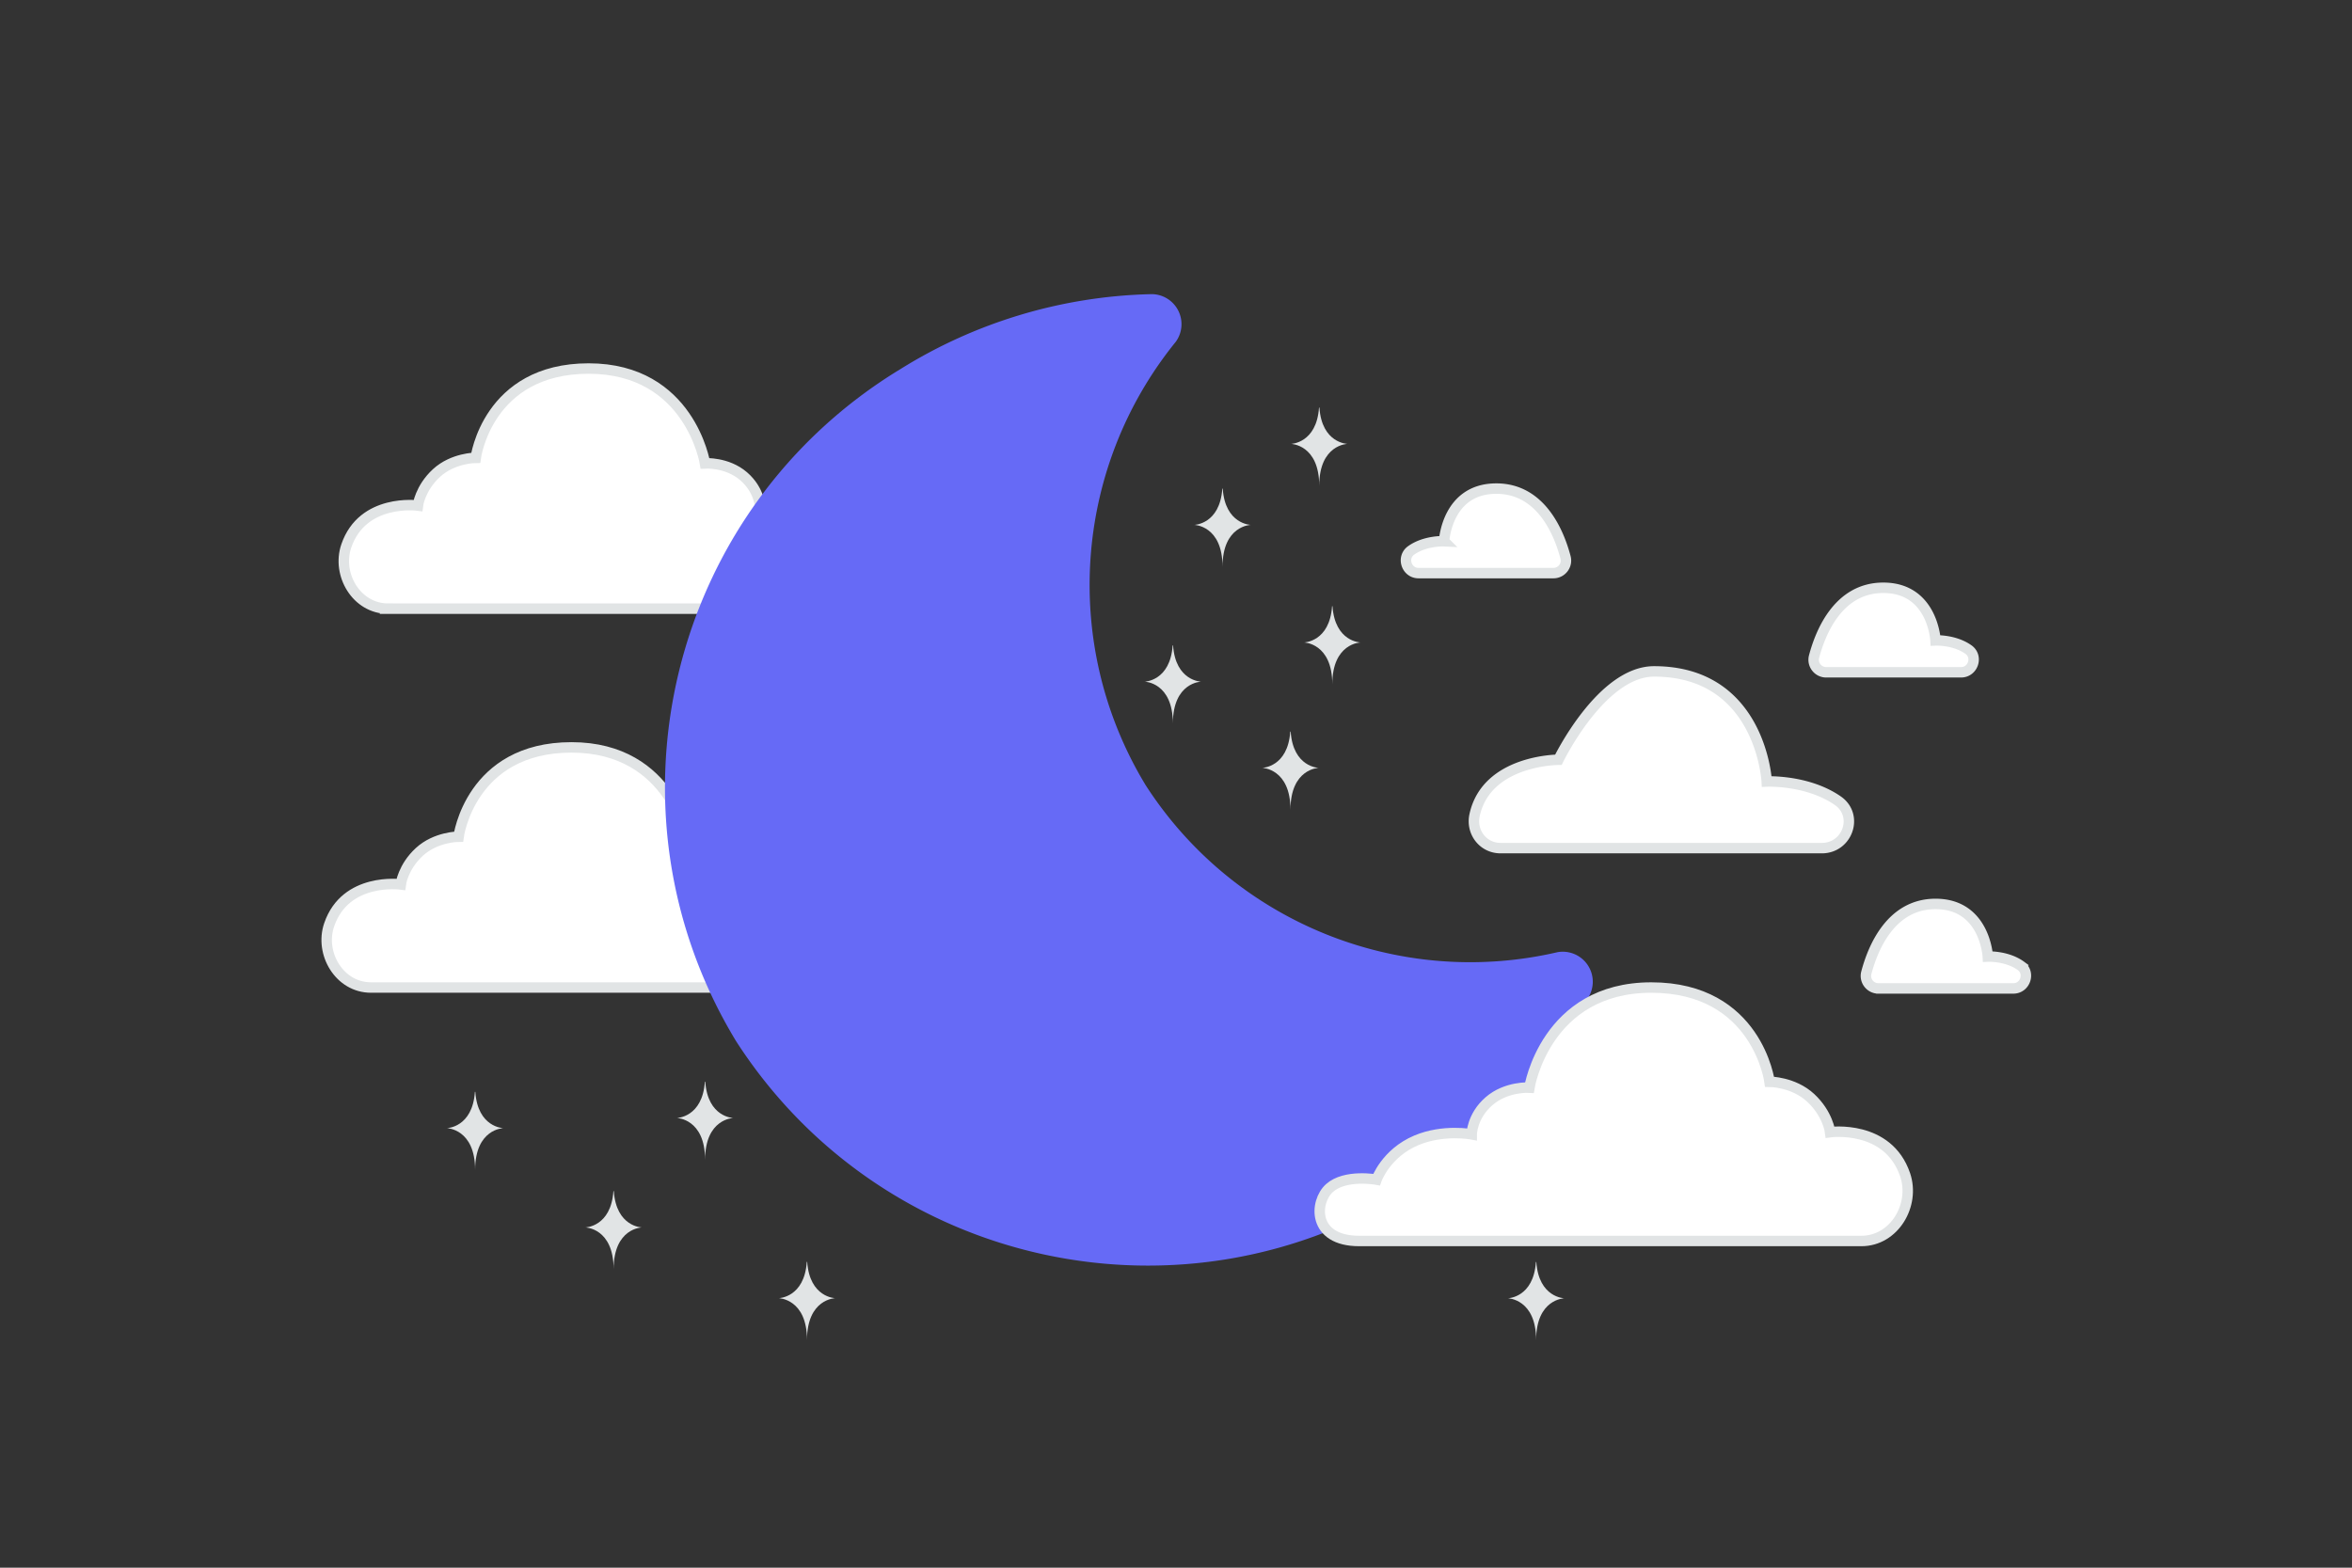
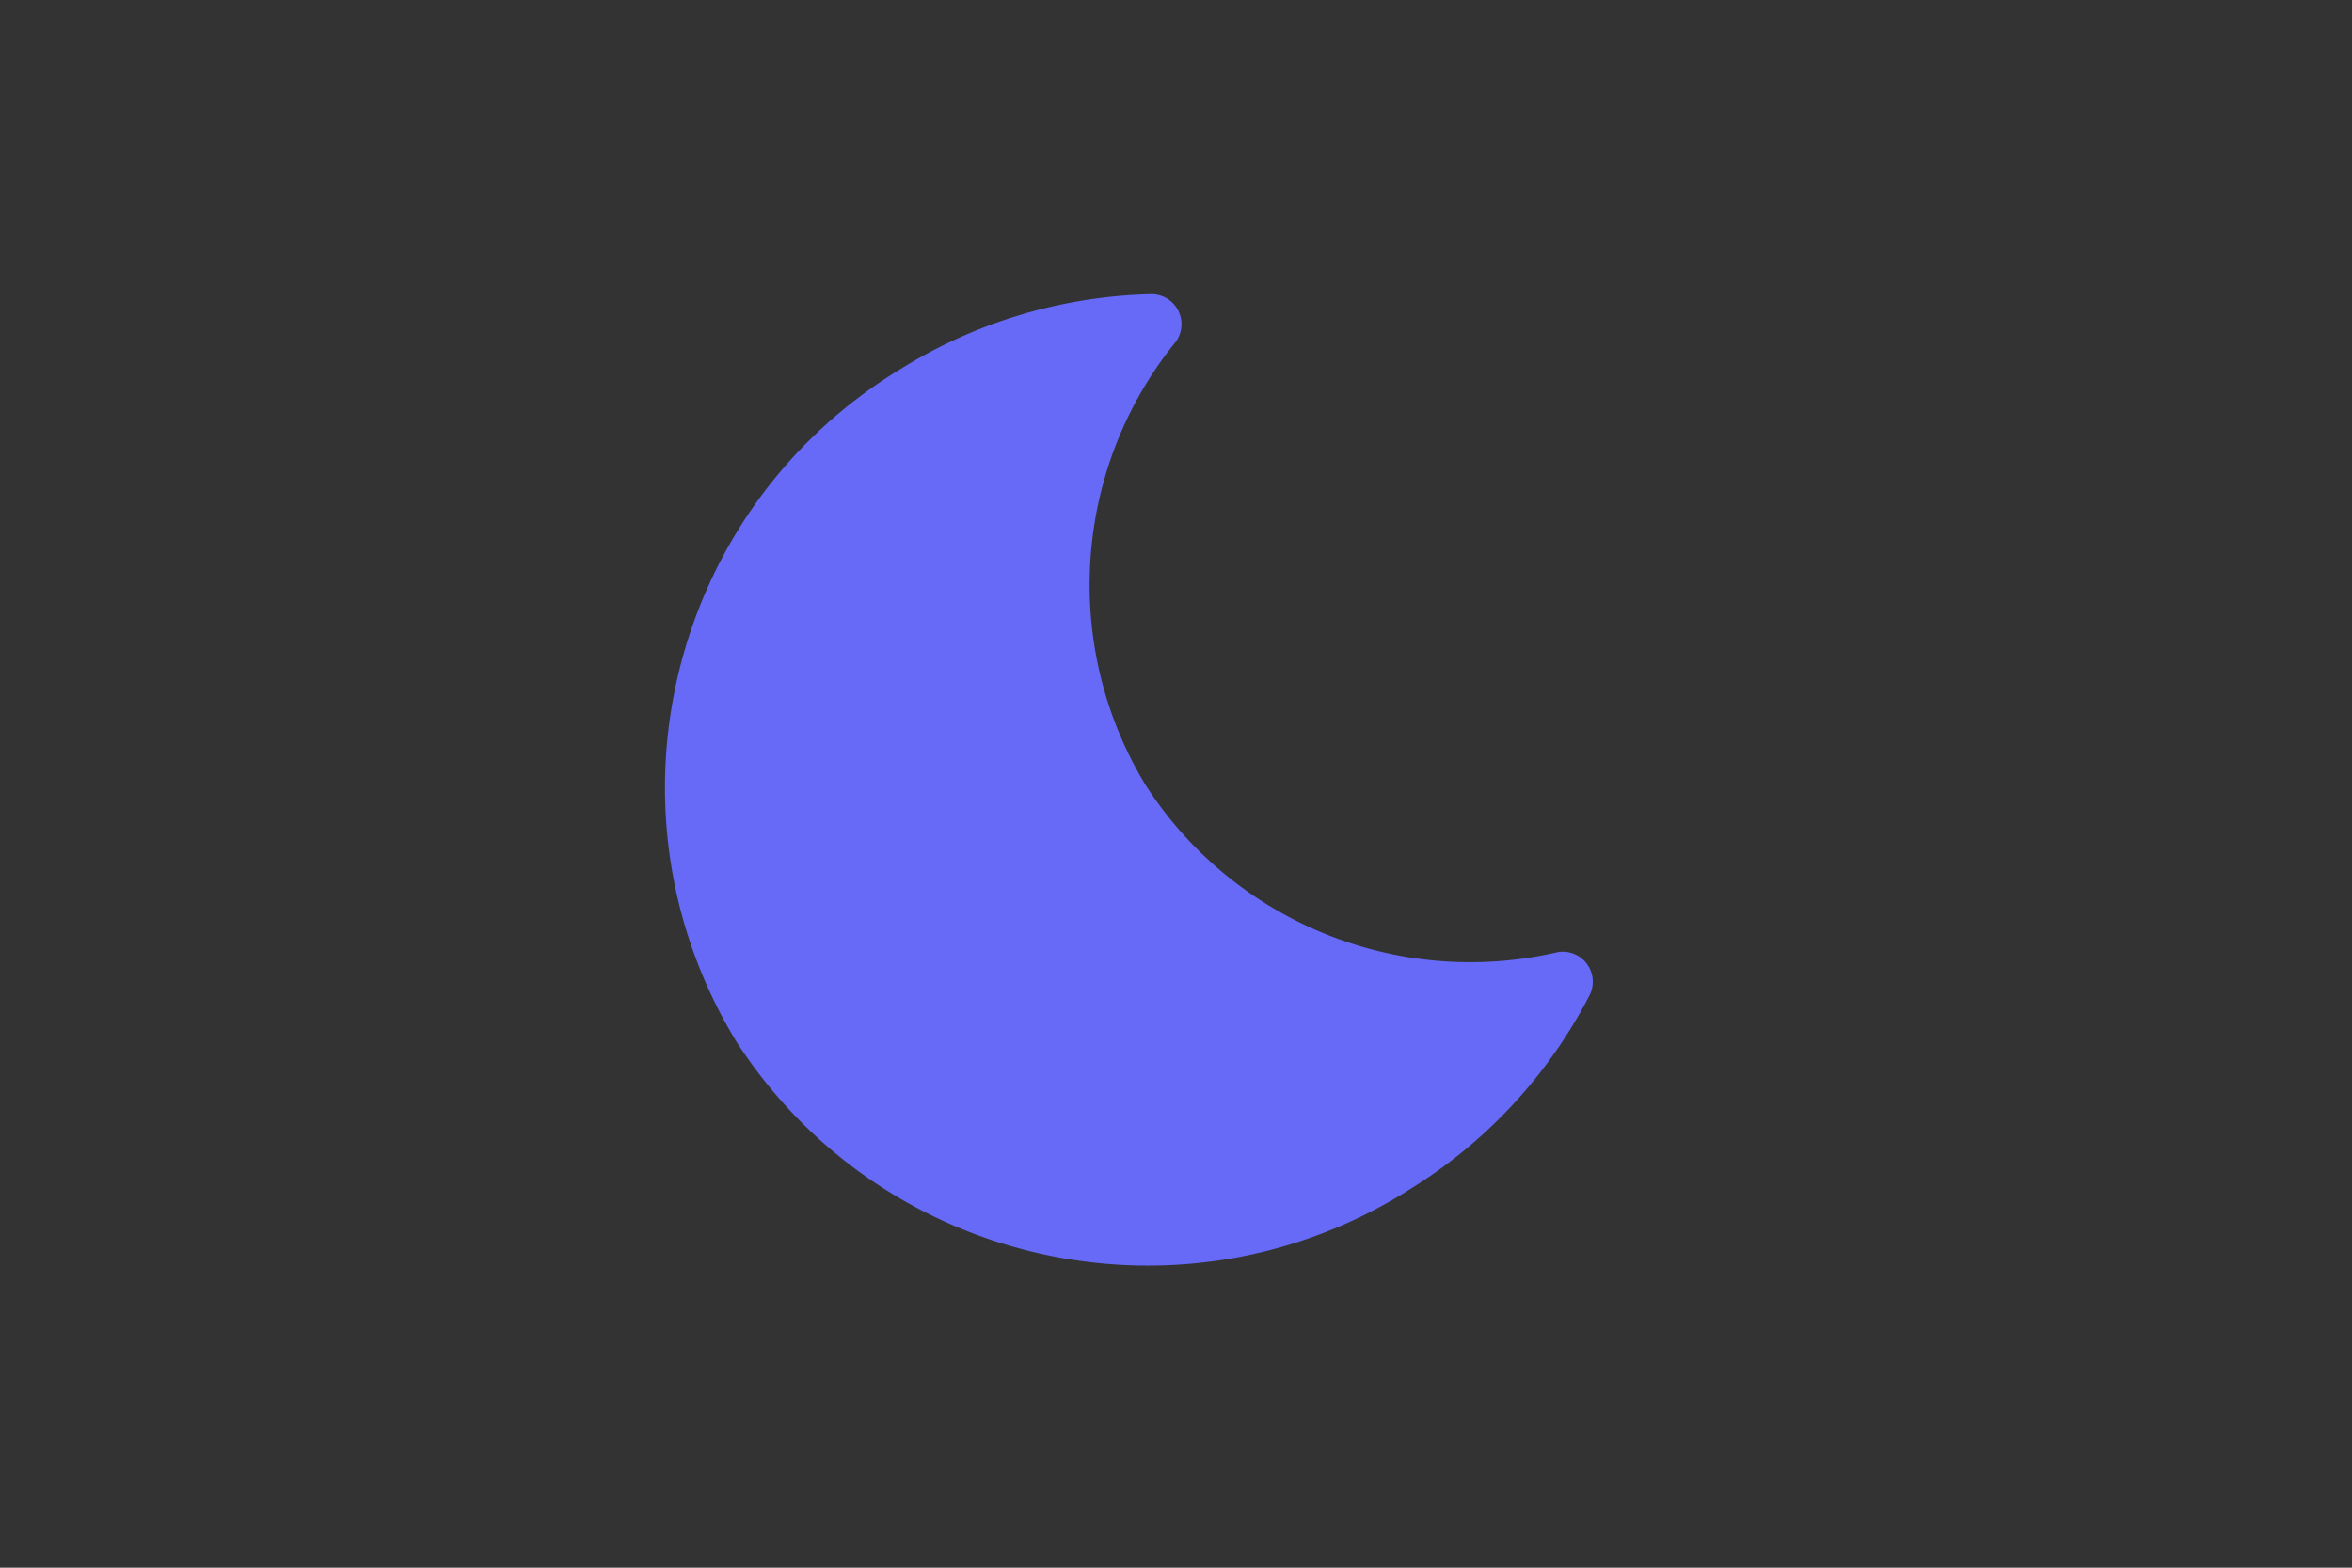
<svg xmlns="http://www.w3.org/2000/svg" width="900" height="600" viewBox="0 0 900 600" fill="none">
  <rect x="0" y="0" width="900" height="600" fill="#333333" stroke="none" />
-   <path fill="transparent" d="M0 0h900v600H0z" />
-   <path fill-rule="evenodd" clip-rule="evenodd" d="M148.503 232.954h183.474c17.223 0 16.433-14.255 10.807-19.222-5.766-5.091-17.159-3.026-17.159-3.026s-3.392-9.588-14.556-14.256c-9.876-4.129-20.221-2.164-20.221-2.164s0-6.58-6.323-12.03c-6.324-5.45-14.755-4.92-14.755-4.92s-5.795-36.285-44.525-36.285c-38.729 0-43.208 34.165-43.208 34.165s-8.695 0-15.018 5.828c-6.323 5.826-7.114 12.447-7.114 12.447s-21.146-2.864-27.401 15.473c-3.726 10.93 3.931 23.99 15.999 23.99zm-6.556 145h183.474c17.223 0 16.432-14.254 10.807-19.221-5.766-5.091-17.159-3.026-17.159-3.026s-3.392-9.588-14.556-14.256c-9.876-4.129-20.221-2.164-20.221-2.164s0-6.581-6.323-12.03c-6.324-5.451-14.755-4.921-14.755-4.921s-5.796-36.285-44.525-36.285c-38.73 0-43.208 34.166-43.208 34.166s-8.695 0-15.018 5.827-7.114 12.448-7.114 12.448-21.147-2.865-27.401 15.473c-3.727 10.929 3.931 23.989 15.999 23.989z" fill="#fff" stroke="#E1E4E5" stroke-width="4" />
  <path fill-rule="evenodd" clip-rule="evenodd" d="M438.401 300.529c-32.386-53.341-27.769-121.277 11.535-169.746a11.49 11.49 0 0 0-9.956-18.189 189.438 189.438 0 0 0-95.442 28.678c-88.379 53.675-116.525 168.824-62.872 257.216 55.98 86.936 171.83 112.045 258.78 56.086a189.215 189.215 0 0 0 67.58-73.231 11.491 11.491 0 0 0-12.018-16.919c-60.757 14.115-123.832-11.456-157.607-63.895z" fill="#666AF6" />
-   <path fill-rule="evenodd" clip-rule="evenodd" d="M712.25 474.961H520.085c-18.039 0-17.211-15.045-11.319-20.288 6.039-5.373 17.972-3.193 17.972-3.193s3.552-10.12 15.246-15.047c10.343-4.358 21.178-2.284 21.178-2.284s0-6.945 6.623-12.697c6.623-5.753 15.453-5.194 15.453-5.194s6.071-38.297 46.635-38.297 45.255 36.06 45.255 36.06 9.106 0 15.73 6.151c6.622 6.15 7.45 13.137 7.45 13.137s22.148-3.023 28.699 16.332c3.903 11.535-4.117 25.32-16.757 25.32z" fill="#fff" stroke="#E1E4E5" stroke-width="4" />
-   <path d="M509.722 232h.157c.93 13.68 10.726 13.89 10.726 13.89s-10.802.219-10.802 16.026c0-15.807-10.803-16.026-10.803-16.026s9.792-.21 10.722-13.89zm-16 48h.157c.93 13.68 10.726 13.89 10.726 13.89s-10.802.219-10.802 16.026c0-15.807-10.803-16.026-10.803-16.026s9.792-.21 10.722-13.89zm-224 134h.157c.93 13.68 10.726 13.89 10.726 13.89s-10.802.219-10.802 16.026c0-15.807-10.803-16.026-10.803-16.026s9.792-.21 10.722-13.89zm39 68.961h.157c.93 13.679 10.726 13.89 10.726 13.89s-10.802.219-10.802 16.025c0-15.806-10.803-16.025-10.803-16.025s9.792-.211 10.722-13.89zm279 .039h.157c.93 13.68 10.726 13.89 10.726 13.89s-10.802.219-10.802 16.026c0-15.807-10.803-16.026-10.803-16.026s9.792-.21 10.722-13.89zm-406-65.114h.157c.93 13.679 10.726 13.89 10.726 13.89s-10.802.219-10.802 16.025c0-15.806-10.803-16.025-10.803-16.025s9.792-.211 10.722-13.89zm53 38h.157c.93 13.679 10.726 13.89 10.726 13.89s-10.802.219-10.802 16.025c0-15.806-10.803-16.025-10.803-16.025s9.792-.211 10.722-13.89zm214-208.886h.157c.93 13.68 10.726 13.89 10.726 13.89s-10.802.219-10.802 16.026c0-15.807-10.803-16.026-10.803-16.026s9.792-.21 10.722-13.89zm19-60h.157c.93 13.68 10.726 13.89 10.726 13.89s-10.802.219-10.802 16.026c0-15.807-10.803-16.026-10.803-16.026s9.792-.21 10.722-13.89zm37-31h.157c.93 13.68 10.726 13.89 10.726 13.89s-10.802.219-10.802 16.026c0-15.807-10.803-16.026-10.803-16.026s9.792-.21 10.722-13.89z" fill="#E1E4E5" />
-   <path fill-rule="evenodd" clip-rule="evenodd" d="M594.432 219.342h-51.621c-4.616 0-6.604-6.022-2.827-8.692.052-.039.106-.077.16-.114 5.377-3.724 12.435-3.385 12.435-3.385S553.586 187 572.574 187c17.167 0 24.013 16.978 26.482 26.332.802 3.039-1.503 6.01-4.624 6.01zm104.352 37.96h51.622c4.615 0 6.604-6.021 2.827-8.692l-.16-.113c-5.377-3.724-12.435-3.386-12.435-3.386s-1.007-20.15-19.995-20.15c-17.167 0-24.013 16.978-26.482 26.331-.802 3.039 1.503 6.01 4.623 6.01zm20 120.999h51.622c4.615 0 6.604-6.021 2.827-8.691a5.824 5.824 0 0 0-.16-.114c-5.377-3.724-12.435-3.386-12.435-3.386s-1.007-20.15-19.995-20.15c-17.167 0-24.013 16.978-26.482 26.332-.802 3.039 1.503 6.009 4.623 6.009zm-144.569-53.699h122.892c9.949 0 14.24-12.594 6.095-18.182l-.345-.235c-11.594-7.791-26.81-7.083-26.81-7.083s-2.174-42.141-43.114-42.141c-20.241 0-36.598 33.82-36.598 33.82s-27.535 0-32.092 21.249c-1.377 6.438 3.241 12.572 9.972 12.572z" fill="#fff" stroke="#E1E4E5" stroke-width="4" />
</svg>